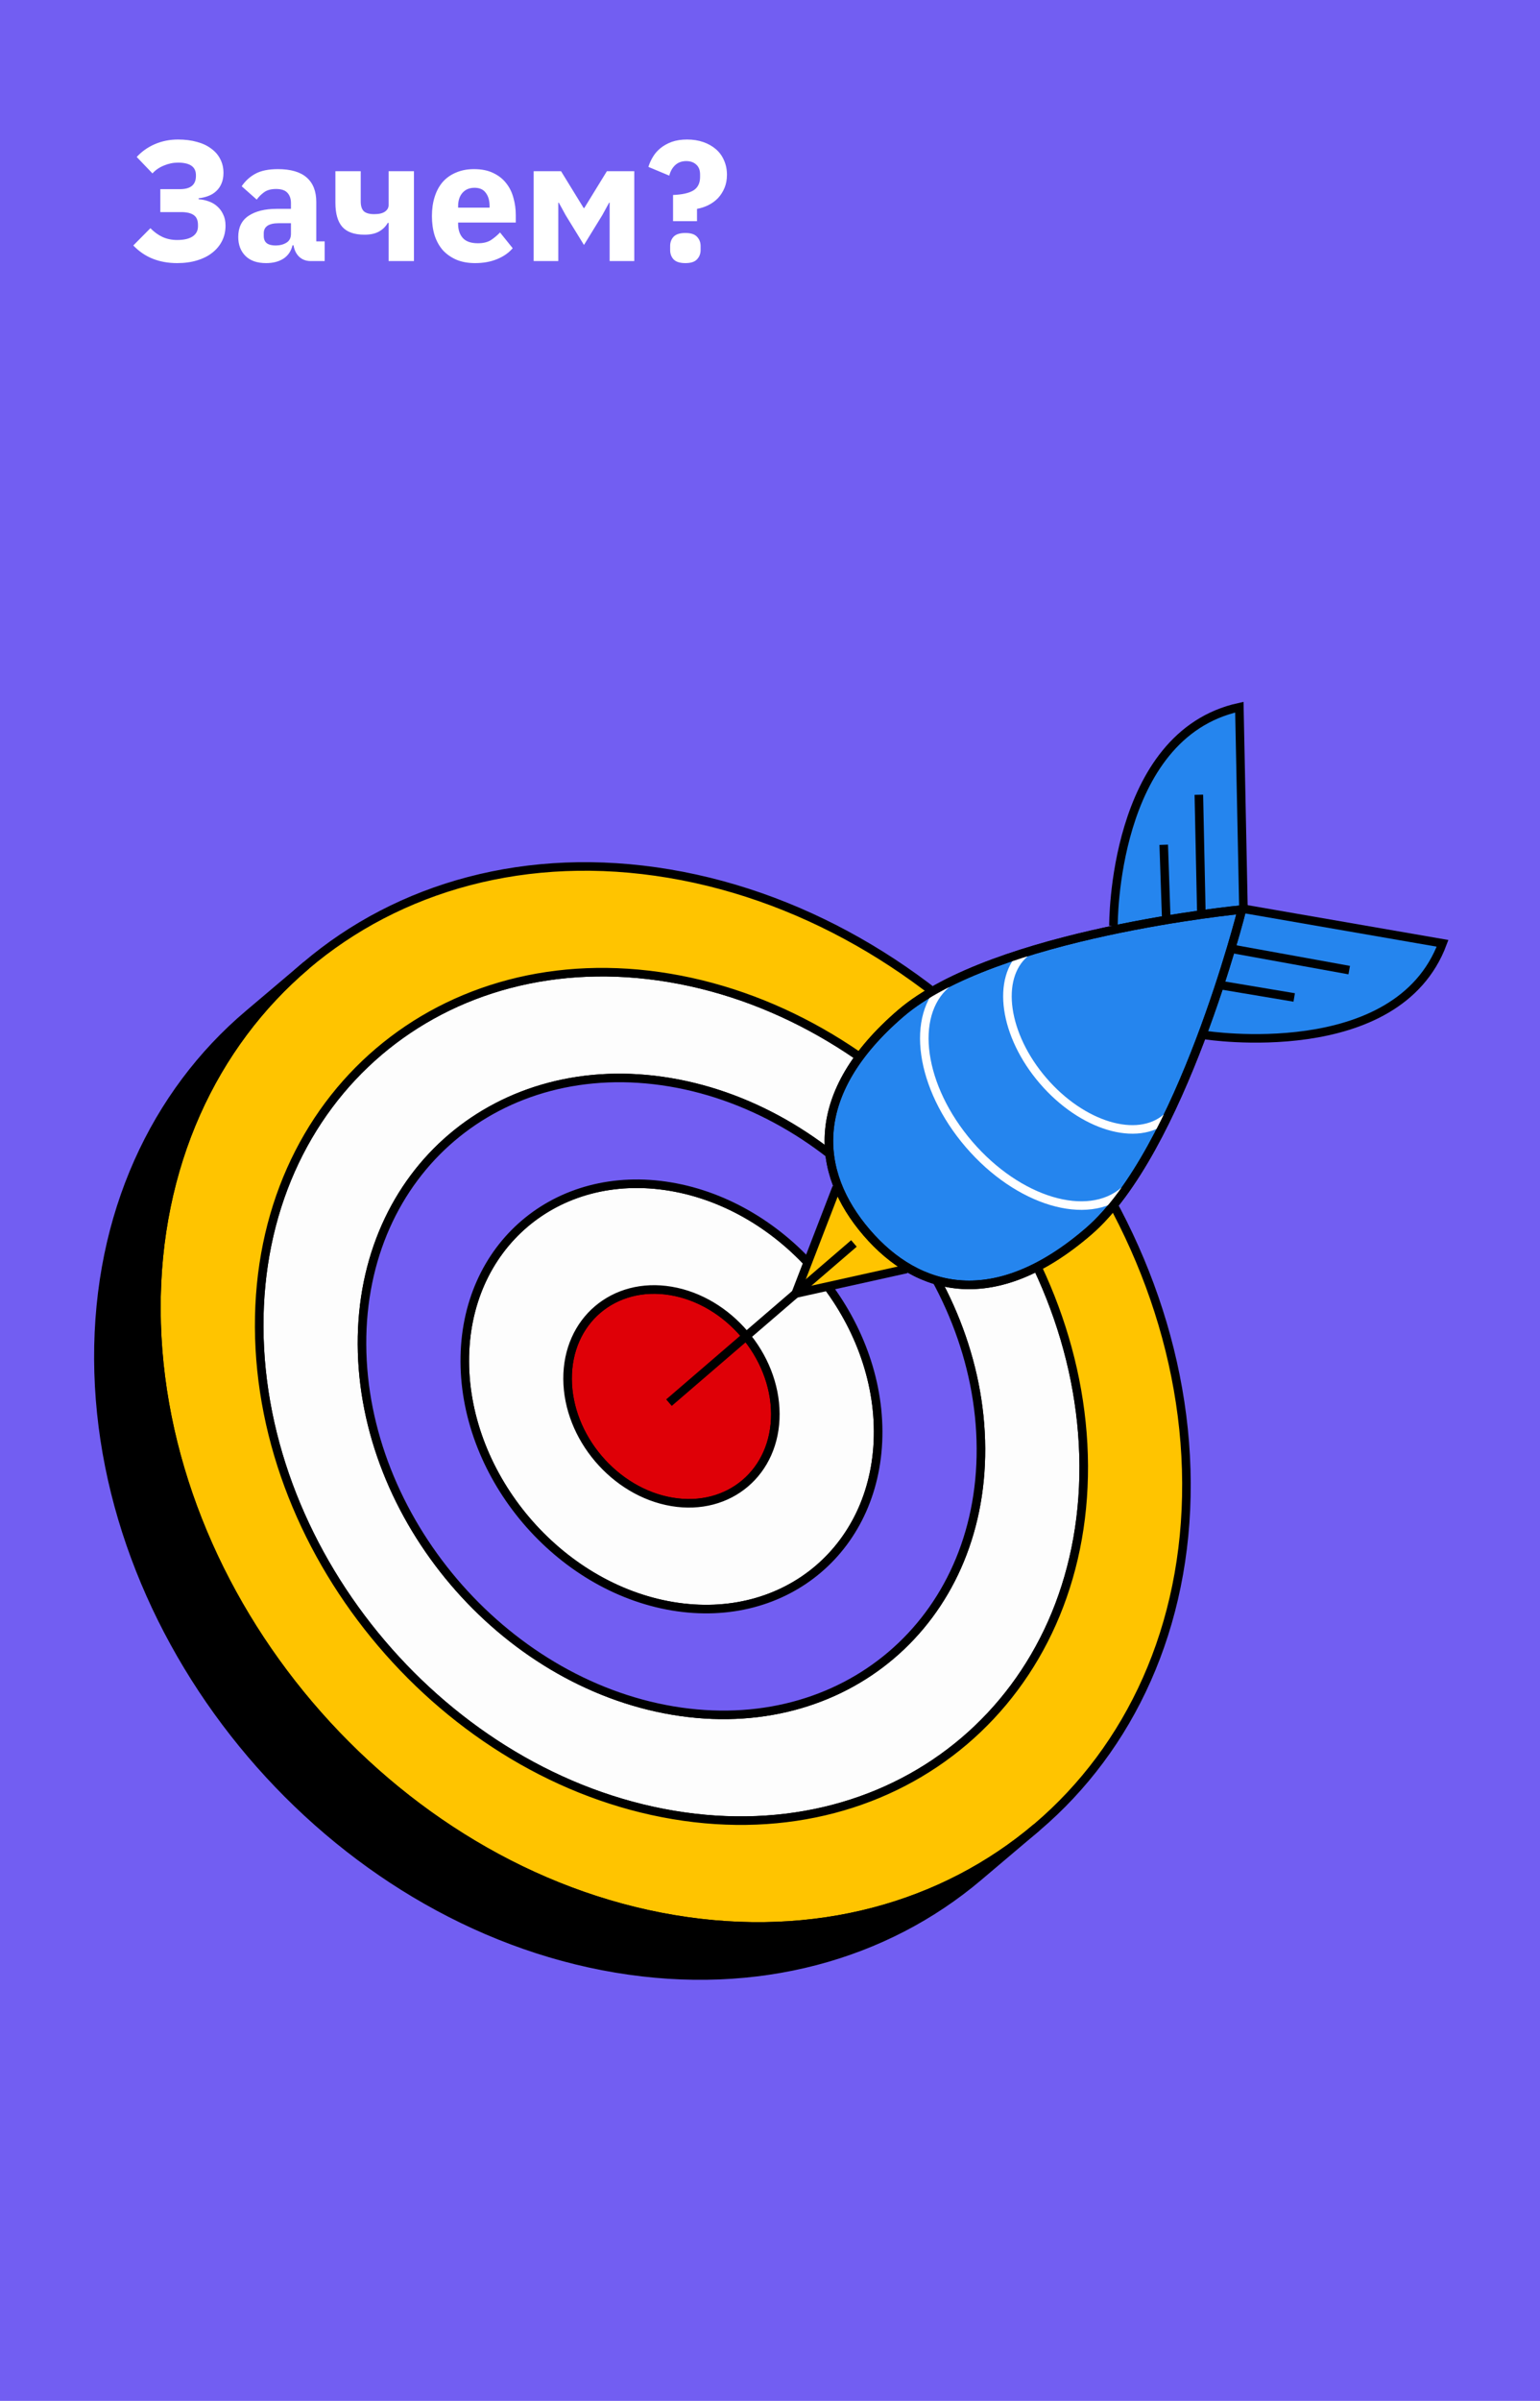
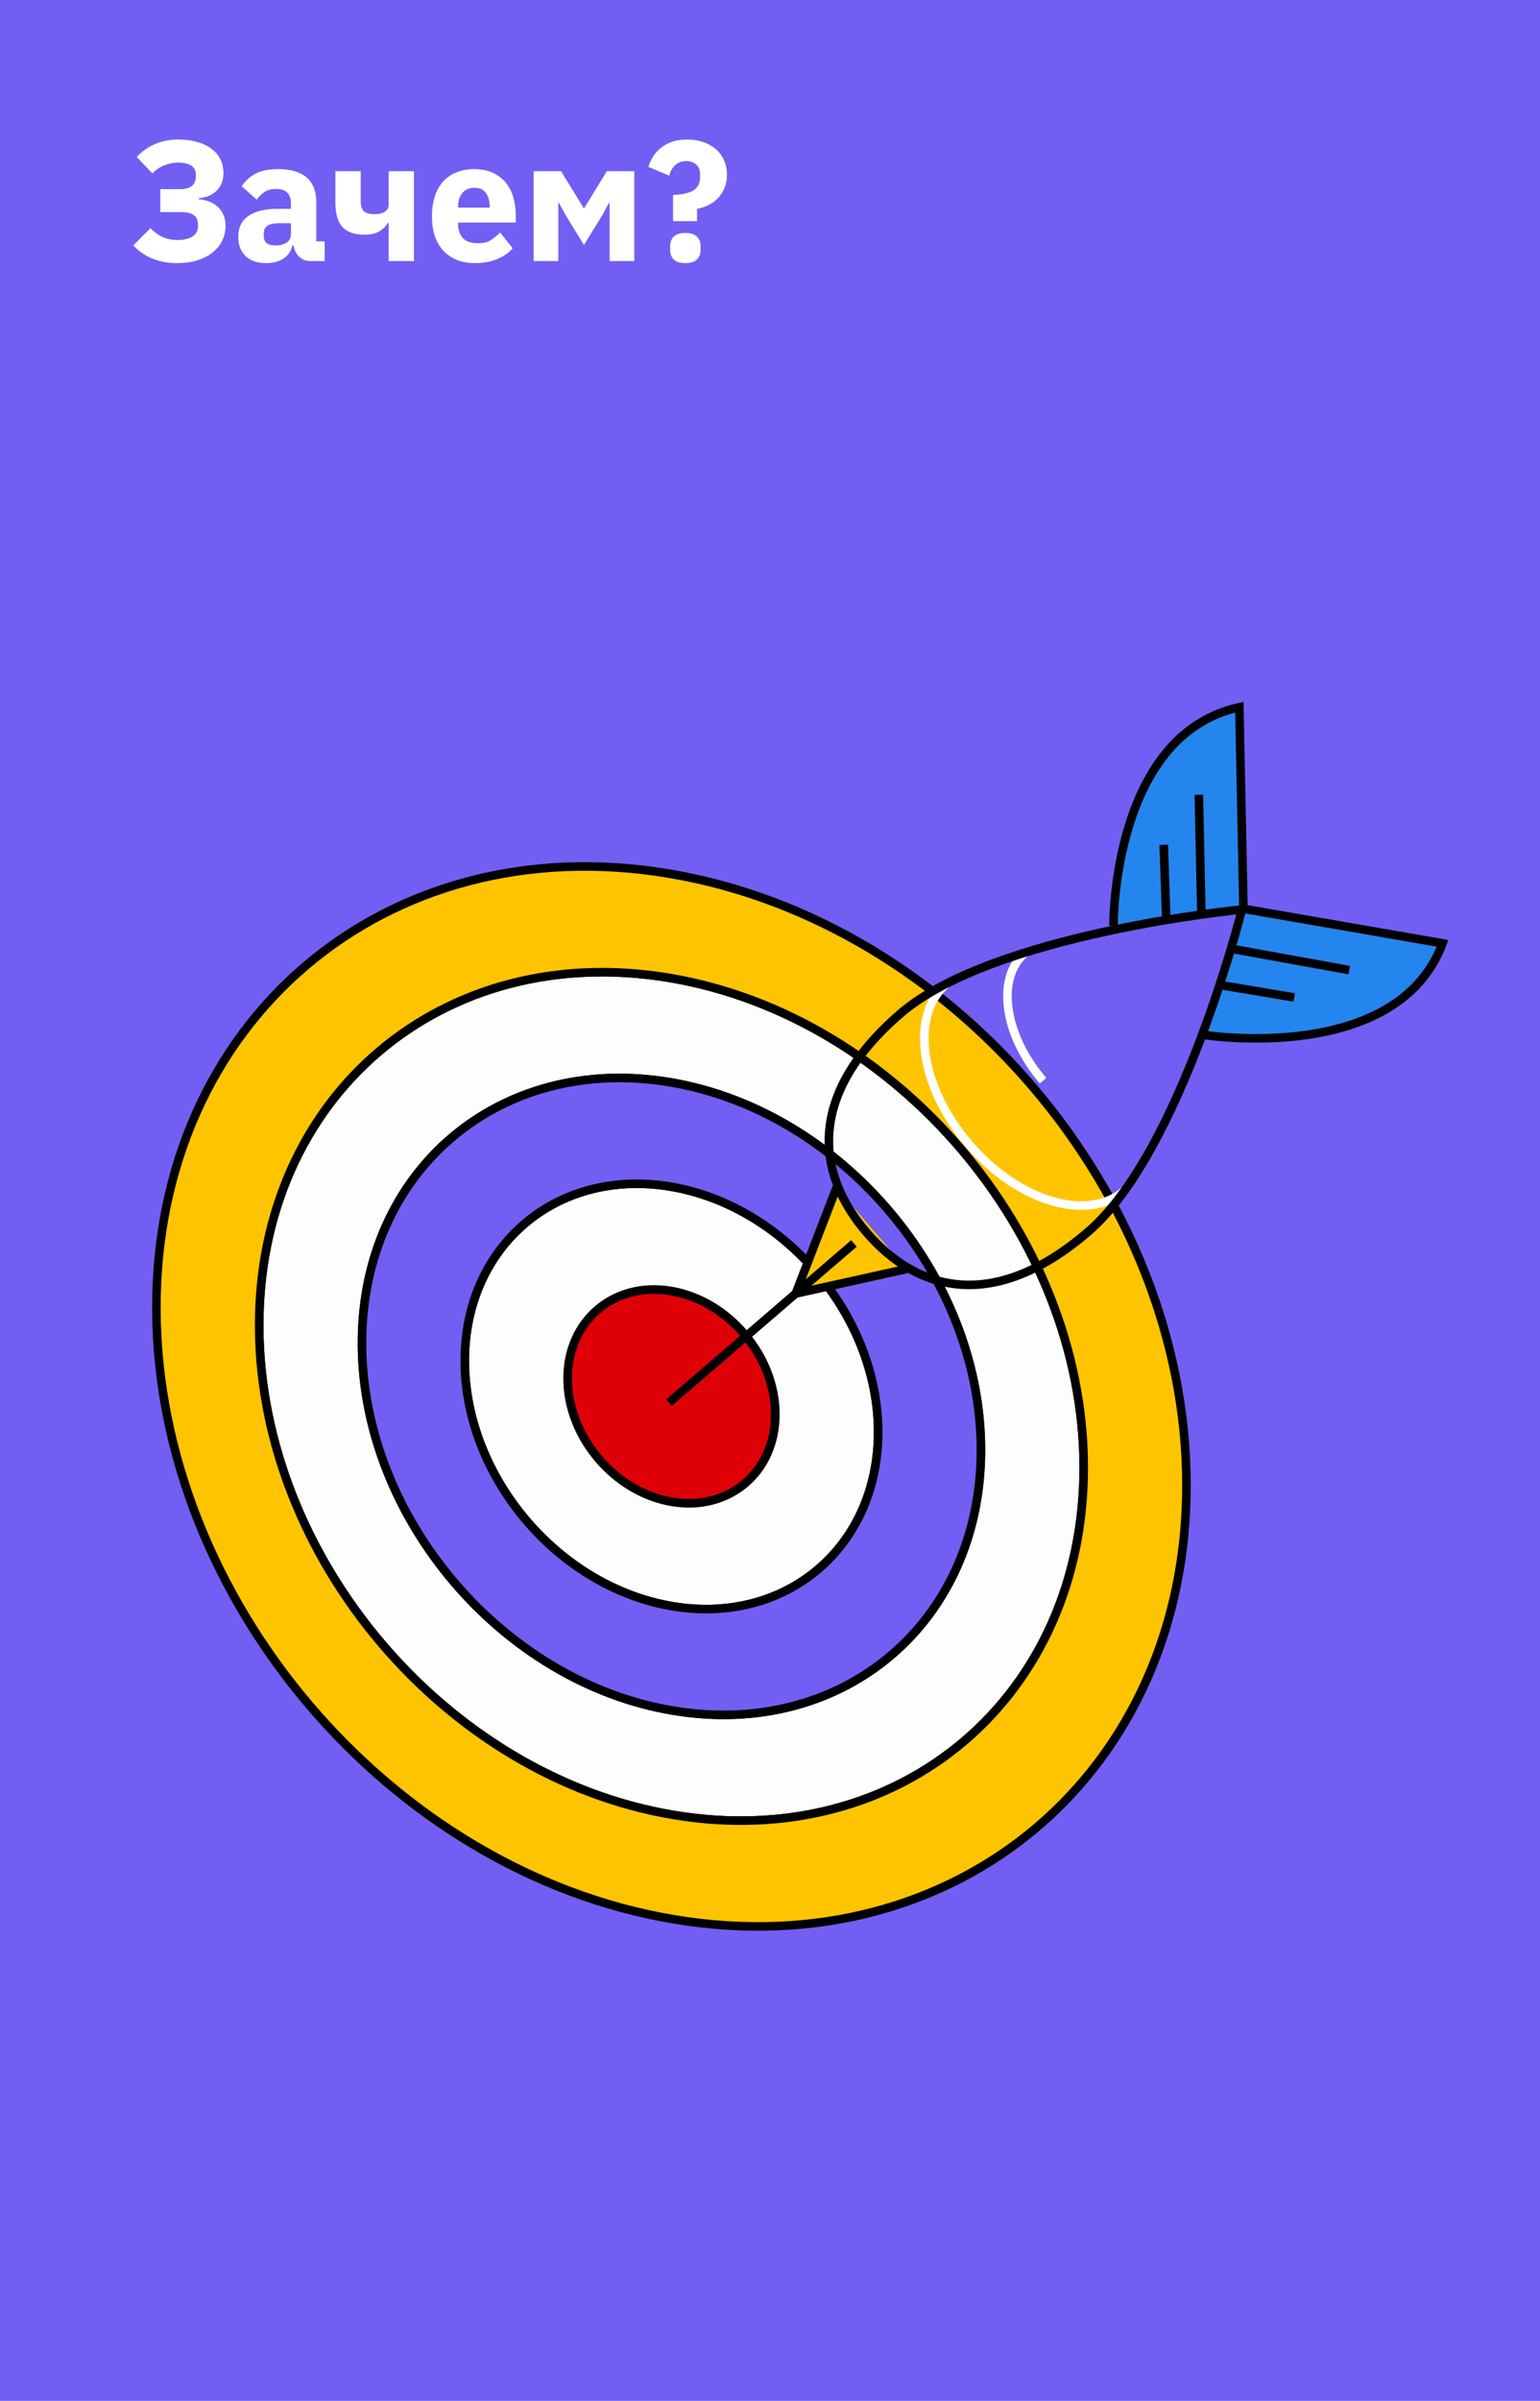
<svg xmlns="http://www.w3.org/2000/svg" width="360" height="561" viewBox="0 0 360 561" fill="none">
  <rect width="360" height="561" fill="#725EF2" />
  <path d="M41.4 61.48C39.347 61.48 37.467 61.147 35.76 60.48C34.053 59.813 32.52 58.773 31.16 57.36L35.16 53.32C36.013 54.2 36.947 54.88 37.96 55.36C39 55.84 40.147 56.08 41.4 56.08C43 56.08 44.213 55.8 45.04 55.24C45.867 54.68 46.28 53.893 46.28 52.88V52.56C46.28 51.493 45.96 50.733 45.32 50.28C44.68 49.8 43.68 49.56 42.32 49.56H37.48V44.2H42.08C44.56 44.2 45.8 43.173 45.8 41.12V40.92C45.8 38.973 44.4 38 41.6 38C40.48 38 39.387 38.227 38.32 38.68C37.253 39.107 36.36 39.72 35.64 40.52L31.96 36.68C33.133 35.4 34.547 34.4 36.2 33.68C37.88 32.96 39.68 32.6 41.6 32.6C43.253 32.6 44.733 32.787 46.04 33.16C47.347 33.507 48.453 34.027 49.36 34.72C50.293 35.387 51 36.2 51.48 37.16C51.987 38.12 52.24 39.2 52.24 40.4C52.24 41.36 52.08 42.2 51.76 42.92C51.467 43.613 51.053 44.2 50.52 44.68C50.013 45.16 49.4 45.533 48.68 45.8C47.987 46.067 47.24 46.24 46.44 46.32V46.56C47.24 46.613 48.013 46.773 48.76 47.04C49.533 47.307 50.2 47.693 50.76 48.2C51.347 48.707 51.813 49.333 52.16 50.08C52.533 50.827 52.72 51.707 52.72 52.72C52.72 54.027 52.453 55.213 51.92 56.28C51.387 57.347 50.627 58.267 49.64 59.04C48.68 59.813 47.493 60.413 46.08 60.84C44.693 61.267 43.133 61.48 41.4 61.48ZM72.616 61C71.549 61 70.656 60.667 69.936 60C69.243 59.333 68.803 58.44 68.616 57.32H68.376C68.056 58.68 67.349 59.72 66.256 60.44C65.163 61.133 63.816 61.48 62.216 61.48C60.109 61.48 58.496 60.92 57.376 59.8C56.256 58.68 55.696 57.2 55.696 55.36C55.696 53.147 56.496 51.507 58.096 50.44C59.723 49.347 61.923 48.8 64.696 48.8H68.016V47.48C68.016 46.467 67.749 45.667 67.216 45.08C66.683 44.467 65.789 44.16 64.536 44.16C63.363 44.16 62.429 44.413 61.736 44.92C61.043 45.427 60.469 46 60.016 46.64L56.496 43.52C57.349 42.267 58.416 41.293 59.696 40.6C61.003 39.88 62.763 39.52 64.976 39.52C67.963 39.52 70.203 40.173 71.696 41.48C73.189 42.787 73.936 44.693 73.936 47.2V56.4H75.896V61H72.616ZM64.416 57.36C65.403 57.36 66.243 57.147 66.936 56.72C67.656 56.293 68.016 55.6 68.016 54.64V52.16H65.136C62.816 52.16 61.656 52.947 61.656 54.52V55.12C61.656 55.893 61.896 56.467 62.376 56.84C62.856 57.187 63.536 57.36 64.416 57.36ZM90.846 52.08H90.646C90.166 52.933 89.473 53.613 88.566 54.12C87.686 54.6 86.566 54.84 85.206 54.84C82.833 54.84 81.1 54.227 80.006 53C78.94 51.773 78.406 49.893 78.406 47.36V40H84.326V47.08C84.326 48.12 84.566 48.88 85.046 49.36C85.553 49.813 86.366 50.04 87.486 50.04C88.606 50.04 89.446 49.84 90.006 49.44C90.566 49.04 90.846 48.533 90.846 47.92V40H96.766V61H90.846V52.08ZM111.051 61.48C109.451 61.48 108.025 61.227 106.771 60.72C105.518 60.187 104.451 59.453 103.571 58.52C102.718 57.56 102.065 56.4 101.611 55.04C101.185 53.68 100.971 52.16 100.971 50.48C100.971 48.827 101.185 47.333 101.611 46C102.038 44.64 102.665 43.48 103.491 42.52C104.345 41.56 105.385 40.827 106.611 40.32C107.838 39.787 109.238 39.52 110.811 39.52C112.545 39.52 114.025 39.813 115.251 40.4C116.505 40.987 117.518 41.773 118.291 42.76C119.091 43.747 119.665 44.893 120.011 46.2C120.385 47.48 120.571 48.827 120.571 50.24V52H107.091V52.32C107.091 53.707 107.465 54.813 108.211 55.64C108.958 56.44 110.131 56.84 111.731 56.84C112.958 56.84 113.958 56.6 114.731 56.12C115.505 55.613 116.225 55.013 116.891 54.32L119.851 58C118.918 59.093 117.691 59.947 116.171 60.56C114.678 61.173 112.971 61.48 111.051 61.48ZM110.931 43.88C109.731 43.88 108.785 44.28 108.091 45.08C107.425 45.853 107.091 46.893 107.091 48.2V48.52H114.451V48.16C114.451 46.88 114.158 45.853 113.571 45.08C113.011 44.28 112.131 43.88 110.931 43.88ZM124.752 40H131.152L136.432 48.6H136.592L141.872 40H148.272V61H142.512V47.36H142.392L140.792 50.28L136.512 57.24L132.232 50.28L130.632 47.36H130.512V61H124.752V40ZM157.336 51.68V45.56C159.442 45.48 161.016 45.133 162.056 44.52C163.122 43.88 163.656 42.813 163.656 41.32V40.76C163.656 39.747 163.349 38.973 162.736 38.44C162.149 37.907 161.376 37.64 160.416 37.64C159.376 37.64 158.509 37.96 157.816 38.6C157.149 39.24 156.696 40.053 156.456 41.04L151.576 39C151.816 38.2 152.162 37.427 152.616 36.68C153.069 35.907 153.656 35.227 154.376 34.64C155.122 34.027 156.002 33.533 157.016 33.16C158.056 32.787 159.256 32.6 160.616 32.6C162.002 32.6 163.269 32.8 164.416 33.2C165.562 33.6 166.549 34.16 167.376 34.88C168.202 35.6 168.829 36.467 169.256 37.48C169.709 38.493 169.936 39.613 169.936 40.84C169.936 41.96 169.749 42.973 169.376 43.88C169.002 44.787 168.496 45.587 167.856 46.28C167.216 46.947 166.469 47.493 165.616 47.92C164.762 48.347 163.869 48.64 162.936 48.8V51.68H157.336ZM160.216 61.48C158.936 61.48 158.016 61.187 157.456 60.6C156.922 60.013 156.656 59.293 156.656 58.44V57.48C156.656 56.627 156.922 55.907 157.456 55.32C158.016 54.733 158.936 54.44 160.216 54.44C161.496 54.44 162.402 54.733 162.936 55.32C163.496 55.907 163.776 56.627 163.776 57.48V58.44C163.776 59.293 163.496 60.013 162.936 60.6C162.402 61.187 161.496 61.48 160.216 61.48Z" fill="white" />
  <g clip-path="url(#clip0)">
    <path d="M132.68 322.22C132.62 308.63 143.46 299.4 156.85 301.65C170.24 303.9 181.19 316.78 181.25 330.37C181.31 343.96 170.47 353.19 157.08 350.94C143.68 348.69 132.74 335.81 132.68 322.22Z" fill="#DF0007" stroke="black" stroke-width="2" stroke-miterlimit="10" />
    <path d="M60.59 310.12C60.34 256.2 103.37 219.58 156.51 228.5C209.65 237.42 253.09 288.54 253.33 342.46C253.57 396.38 210.54 433 157.4 424.08C104.27 415.17 60.83 364.04 60.59 310.12ZM229.31 338.43C229.12 297.96 196.52 259.58 156.63 252.88C116.73 246.19 84.43 273.68 84.62 314.15C84.8 354.63 117.4 393 157.3 399.7C197.2 406.39 229.49 378.91 229.31 338.43Z" fill="#FDFDFD" stroke="black" stroke-width="2" stroke-miterlimit="10" />
    <path d="M108.65 318.18C108.53 291.15 130.1 272.79 156.74 277.26C183.38 281.73 205.16 307.36 205.28 334.39C205.4 361.42 183.83 379.78 157.19 375.31C130.55 370.85 108.77 345.21 108.65 318.18ZM181.25 330.36C181.19 316.77 170.24 303.89 156.85 301.64C143.46 299.39 132.61 308.62 132.68 322.21C132.74 335.8 143.69 348.68 157.08 350.93C170.47 353.18 181.31 343.95 181.25 330.36Z" fill="#FDFDFD" stroke="black" stroke-width="2" stroke-miterlimit="10" />
    <path d="M36.56 306.09C36.25 238.73 90.02 192.99 156.4 204.13C222.78 215.27 277.04 279.13 277.35 346.49C277.66 413.85 223.9 459.6 157.52 448.47C91.14 437.33 36.87 373.45 36.56 306.09ZM253.34 342.46C253.09 288.54 209.66 237.42 156.52 228.5C103.38 219.58 60.35 256.2 60.59 310.12C60.84 364.04 104.27 415.16 157.41 424.08C210.55 433 253.59 396.38 253.34 342.46Z" fill="#FFC400" stroke="black" stroke-width="2" stroke-miterlimit="10" />
    <path d="M84.62 314.15C84.43 273.68 116.73 246.19 156.63 252.88C196.53 259.57 229.13 297.96 229.31 338.43C229.5 378.91 197.2 406.39 157.3 399.7C117.4 393 84.8 354.63 84.62 314.15ZM205.28 334.4C205.16 307.37 183.38 281.74 156.74 277.27C130.1 272.8 108.52 291.16 108.65 318.19C108.78 345.22 130.55 370.85 157.19 375.32C183.83 379.78 205.4 361.42 205.28 334.4Z" fill="#725EF2" stroke="black" stroke-width="2" stroke-miterlimit="10" />
-     <path d="M157.52 448.46C91.14 437.33 36.87 373.45 36.56 306.09C36.41 272.32 49.84 243.99 71.64 225.53L58.08 237.01C36.28 255.46 22.85 283.8 23 317.57C23.31 384.93 77.58 448.81 143.97 459.94C177.07 465.49 207.03 456.9 228.71 438.54L242.27 427.06C220.58 445.43 190.62 454.02 157.52 448.46Z" fill="black" stroke="black" stroke-width="2" stroke-miterlimit="10" />
    <path d="M195.56 277.5L186.01 302.26L211.92 296.51" fill="#FFC400" />
    <path d="M195.56 277.5L186.01 302.26L211.92 296.51" stroke="black" stroke-width="2" stroke-miterlimit="10" />
    <path d="M290.67 211.93L289.72 165.24C259.93 171.75 260.29 216.32 260.29 216.32" fill="#2585EE" />
    <path d="M290.67 211.93L289.72 165.24C259.93 171.75 260.29 216.32 260.29 216.32" stroke="black" stroke-width="2" stroke-miterlimit="10" />
    <path d="M291.26 212.45L337.22 220.42C326.58 248.89 281.73 241.86 281.73 241.86" fill="#2585EE" />
    <path d="M291.26 212.45L337.22 220.42C326.58 248.89 281.73 241.86 281.73 241.86" stroke="black" stroke-width="2" stroke-miterlimit="10" />
    <path d="M199.62 290.55L156.38 327.75" stroke="black" stroke-width="2" stroke-miterlimit="10" />
-     <path d="M254.41 287.78C232.67 306.48 214.7 302.08 202.59 288C190.48 273.92 188.81 255.49 210.55 236.79C232.29 218.09 290.33 212.52 290.33 212.52C290.33 212.52 276.15 269.08 254.41 287.78Z" fill="#2585EE" stroke="black" stroke-width="2" stroke-miterlimit="10" />
    <path d="M221.18 229.95C212.65 237.28 215.05 254.05 226.53 267.4C238.01 280.75 254.23 285.62 262.76 278.29" stroke="white" stroke-width="2" stroke-miterlimit="10" />
-     <path d="M239.57 222.71C232.78 228.55 234.69 241.89 243.83 252.52C252.97 263.15 265.88 267.02 272.67 261.19" stroke="white" stroke-width="2" stroke-miterlimit="10" />
+     <path d="M239.57 222.71C232.78 228.55 234.69 241.89 243.83 252.52" stroke="white" stroke-width="2" stroke-miterlimit="10" />
    <path d="M254.41 287.78C232.67 306.48 214.7 302.08 202.59 288C190.48 273.92 188.81 255.49 210.55 236.79C232.29 218.09 290.33 212.52 290.33 212.52C290.33 212.52 276.15 269.08 254.41 287.78Z" stroke="black" stroke-width="2" stroke-miterlimit="10" />
    <path d="M280.25 185.7L280.84 213.55" stroke="black" stroke-width="2" stroke-miterlimit="10" />
    <path d="M272.04 197.39L272.62 214.39" stroke="black" stroke-width="2" stroke-miterlimit="10" />
    <path d="M315.4 226.68L287.99 221.71" stroke="black" stroke-width="2" stroke-miterlimit="10" />
    <path d="M302.54 233.07L285.77 230.26" stroke="black" stroke-width="2" stroke-miterlimit="10" />
  </g>
  <defs>
    <clipPath id="clip0">
      <rect width="316.59" height="298.61" fill="white" transform="translate(22 164)" />
    </clipPath>
  </defs>
</svg>